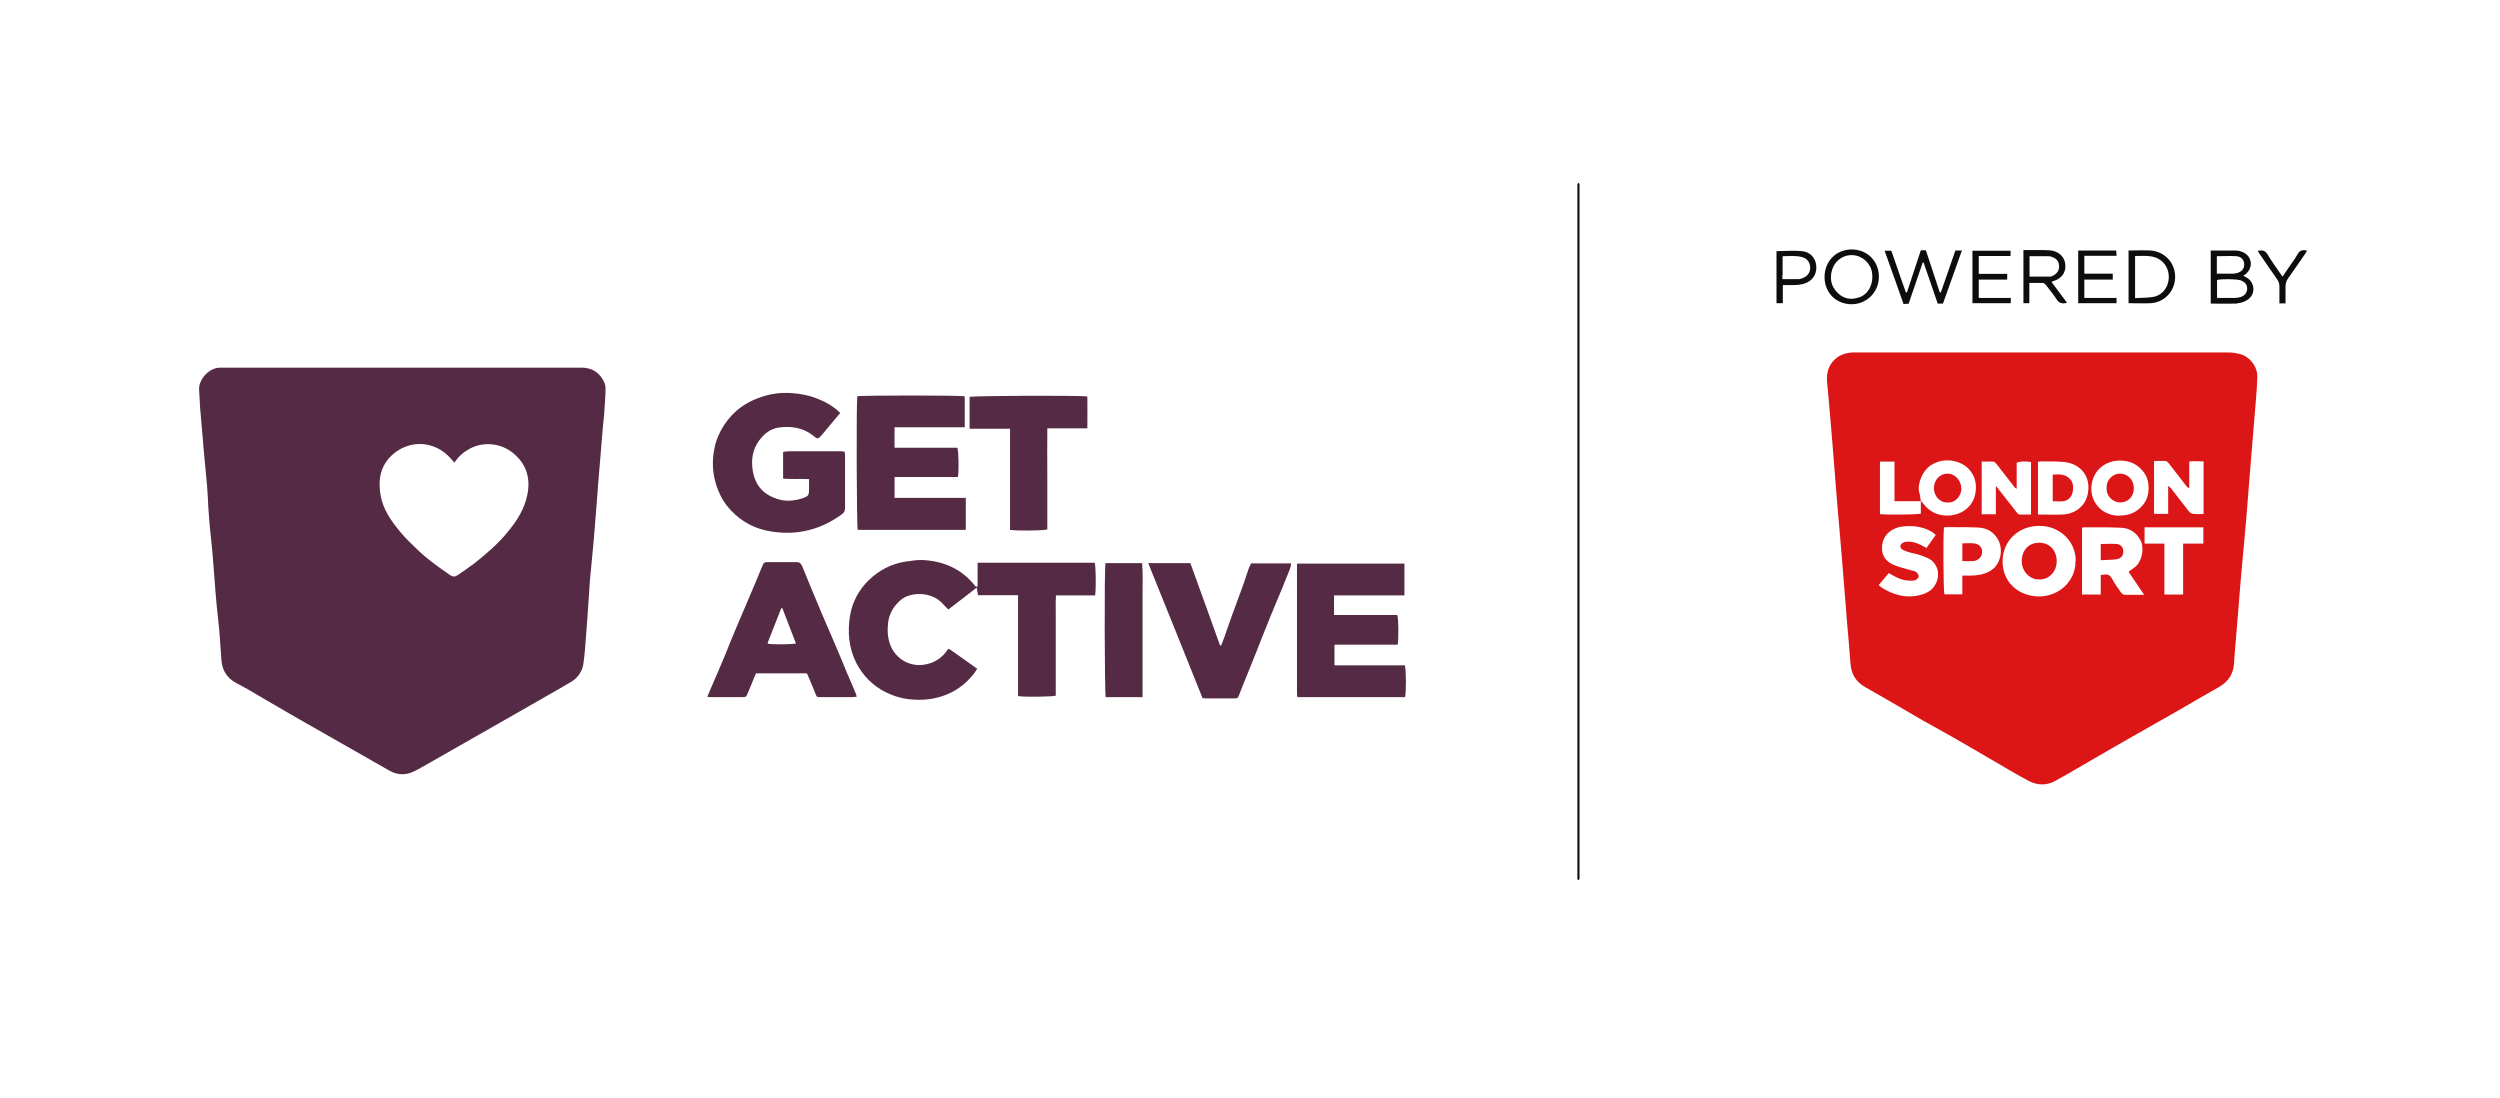
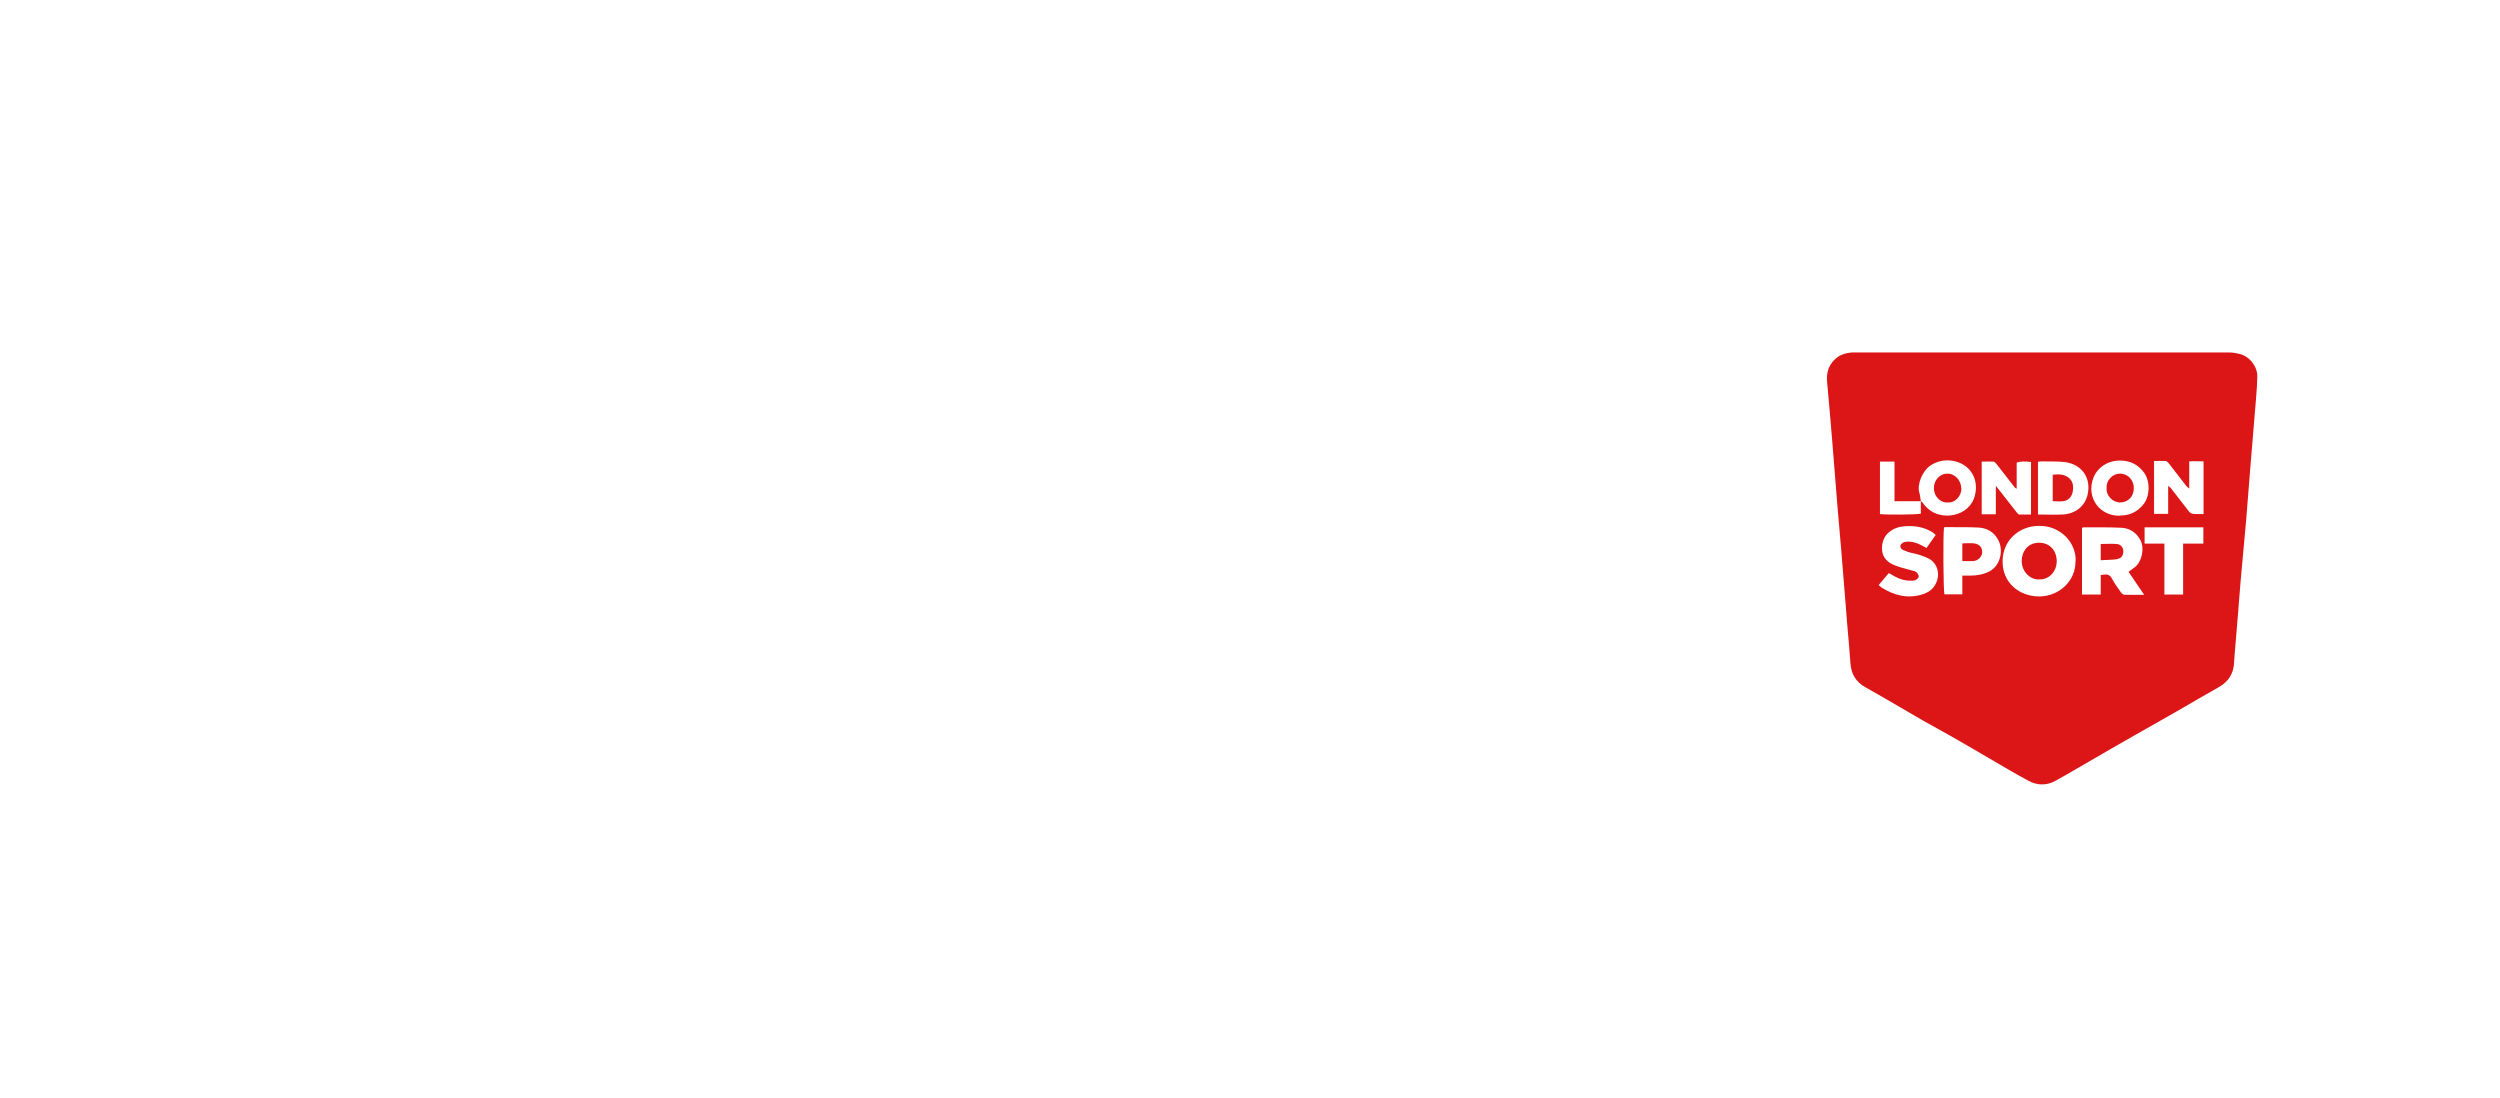
<svg xmlns="http://www.w3.org/2000/svg" id="uuid-7063ed15-c722-4ff3-a1b4-96eea952eecb" viewBox="0 0 1186.6 521">
  <defs>
    <style>.uuid-530845f8-02af-4767-993c-b383c8b400a0{fill:#0d0d0d;}.uuid-530845f8-02af-4767-993c-b383c8b400a0,.uuid-27de7c5e-d77e-476a-837e-f5ba24346af8,.uuid-cdb99bba-887f-4598-9d7d-834a6169ac12{stroke-width:0px;}.uuid-27de7c5e-d77e-476a-837e-f5ba24346af8{fill:#542a44;}.uuid-cdb99bba-887f-4598-9d7d-834a6169ac12{fill:#dc1516;}</style>
  </defs>
-   <path class="uuid-27de7c5e-d77e-476a-837e-f5ba24346af8" d="M191.1,174.5c28.2,0,56.4,0,84.7,0,3.9,0,7,1.2,9.4,4.3,1.4,1.8,2.3,3.7,2.2,5.9,0,3.7-.4,7.5-.6,11.2-.1,2.1-.4,4.1-.6,6.2-.5,6.4-1.1,12.9-1.6,19.3-.5,5.5-.9,11-1.3,16.5-.5,6.2-1,12.4-1.5,18.6-.6,6.4-1.2,12.7-1.8,19-.2,2.5-.3,5.1-.5,7.6-.5,7.8-1.1,15.6-1.7,23.4-.2,2.9-.5,5.7-.9,8.6-.6,3.7-2.6,6.6-5.9,8.6-4.4,2.6-8.8,5.1-13.2,7.6-6,3.4-12,6.9-18,10.3-5.2,3-10.5,6-15.8,9-7.6,4.3-15.2,8.7-22.8,13-2.1,1.2-4.3,2.5-6.6,3.3-3.4,1.1-6.8.6-9.9-1.2-11.4-6.5-22.8-13-34.2-19.5-4.4-2.5-8.9-5-13.3-7.6-6.1-3.5-12.2-7.1-18.3-10.7-2.3-1.4-4.8-2.6-7.1-3.9-4.1-2.3-6.3-5.8-6.7-10.6-.5-6.6-.8-13.2-1.6-19.8-1.1-9.3-1.6-18.6-2.4-27.9-.4-5.6-1.1-11.1-1.6-16.6-.2-2.6-.4-5.3-.6-7.9-.2-3.5-.3-7-.6-10.5-.5-5.6-1.1-11.3-1.6-16.9-.2-2.1-.3-4.1-.5-6.2-.4-4.6-.8-9.2-1.2-13.8-.2-2.9-.3-5.9-.5-8.8-.3-5,4.9-10.7,10.3-10.5,1.1,0,2.2,0,3.4,0,27.7,0,55.3,0,83,0ZM215.7,219.6c-.7-.7-1.1-1.2-1.5-1.7-2.7-3.1-6-5.4-10.1-6.5-8.8-2.5-18.3,2.3-22.1,10-2.1,4.3-2.1,8.8-1.4,13.4,1.1,6.9,5.1,12.5,9.4,17.7,2.7,3.3,5.9,6.2,9,9.2,4.5,4.2,9.6,7.8,14.7,11.3,1.3.9,2.3.8,3.5,0,2.6-1.8,5.3-3.6,7.8-5.5,5.7-4.5,11.2-9.2,15.8-14.8,4.5-5.4,8.3-11.2,9.6-18.4,1.4-7.7-.7-14.2-6.8-19.2-6.2-5.1-14.8-5.6-21.2-1.8-2.7,1.5-4.9,3.5-6.8,6.4ZM463.4,278.7c-.3-.3-.5-.6-.8-.9-6.4-7.9-14.8-11.5-24.8-12-2.6-.1-5.1.4-7.6.7-7,1-12.9,4.1-17.9,8.9-4.6,4.5-7.7,10.2-8.8,16.6-1.3,7.8-.7,15.4,2.9,22.6,3.2,6.2,7.9,10.9,14.1,14,3.9,1.9,8,3.1,12.3,3.4,4.8.4,9.6,0,14.2-1.5,6.3-2,11.5-5.8,15.5-11.1.5-.6.8-1.3,1.3-2-4.2-3-8.1-5.8-12.1-8.6-.4-.3-.8-.5-1.6-.9-.4.5-.8,1.1-1.2,1.7-2.9,3.6-6.6,5.5-11.2,6-6.1.6-12.2-2.8-14.8-8.7-1.6-3.6-1.8-7.4-1.4-11.2.5-4.5,2.7-8.1,6.1-11,4.4-3.7,14.2-4.1,19.5,1.5,1,1,2,2.1,3,3.1,4.5-3.5,8.9-6.8,13.5-10.4.2,1.4.4,2.4.6,3.6h19c0,5.6,0,10.8,0,16.1s0,10.7,0,16.1c0,5.2,0,10.5,0,15.7,3.8.5,16,.3,17.9-.2v-28.4c0-3.2,0-6.4,0-9.6,0-3.2-.1-6.3.1-9.6,3.3,0,6.4,0,9.4,0,3.1,0,6.2,0,9.2,0,.5-4.3.3-13.9-.2-15.5h-55.6v11.2c-.2,0-.4,0-.6.1ZM384,227.5c0,1.9,0,3.5,0,5.1,0,2.3-.4,2.9-2.5,3.7-4.3,1.5-8.7,1.9-12.9.4-7.9-2.6-11.2-8.4-11.6-16.1-.2-4.2.8-8.1,3.3-11.5,2.4-3.2,5.4-5.7,9.5-6.2,5.6-.7,11,0,15.7,3.5.9.7,2,1.8,2.7,1.6.9-.2,1.7-1.4,2.5-2.3,2.7-3.2,5.4-6.4,8.1-9.7-3.3-3.3-7.2-5.4-11.4-7-3.6-1.4-7.5-2.1-11.4-2.4-5-.4-9.9.2-14.6,1.8-7.4,2.4-13.3,6.7-17.6,13.2-2.5,3.8-4.2,7.9-4.9,12.3-.9,5.1-.7,10.3.8,15.4,1.4,4.8,3.7,9.2,7.1,12.8,5.3,5.7,11.9,9.1,19.5,10.2,12.2,1.9,23.4-.9,33.4-8.3,1-.8,1.4-1.6,1.4-2.8,0-8.3,0-16.6,0-24.9,0-.6-.1-1.2-.2-1.9-.6,0-1.1-.2-1.5-.2-8.4,0-16.8,0-25.2,0-.8,0-1.7.2-2.5.3v12.7c4.3.3,8.2,0,12.3.2ZM615.6,268.2c0,20.1,0,40.3,0,60.4,0,.6,0,1.3.1,1.9,0,0,0,.1.1.2,0,0,.1.1.2.2h50.9c.6-2.5.5-13.1-.1-15.1-5.5,0-11.1,0-16.7,0-5.6,0-11.1,0-16.7,0v-9.8h30c.5-3.2.4-12.4-.2-14.1-9.9,0-19.9,0-30,0,0-3.3-.1-6.2,0-9.3h33.4v-15.1h-50.8c-.1.4-.3.6-.3.8ZM424.6,236.4c0-1.9,0-3.5,0-5.1,0-1.6,0-3.1,0-4.9,5.3,0,10.2,0,15.2,0,5,0,10,0,14.9,0,.5-3.9.3-12-.3-13.9h-29.8c0-3.3-.1-6.4,0-9.7h33.3v-14.7c-2.3-.5-49.2-.5-51,0-.5,4-.3,61.7.2,63.4h51.3v-15.2h-34ZM335.7,330.8c.4-1,.8-1.9,1.1-2.7,2.5-5.8,5.1-11.7,7.5-17.5,1.5-3.7,2.9-7.4,4.5-11.1,2.3-5.4,4.6-10.8,6.9-16.2,2-4.7,4-9.4,5.9-14.1,1-2.3.9-2.4,3.5-2.4,4.3,0,8.6,0,12.9,0,1.4,0,2.1.5,2.7,1.8,3.1,7.6,6.2,15.2,9.4,22.7,2.1,5.1,4.4,10,6.5,15.1,1.9,4.4,3.7,8.8,5.5,13.2,1.4,3.2,2.8,6.4,4.1,9.6.2.4.3.9.4,1.5-.7,0-1.3.2-1.9.2-5,0-9.9,0-14.9,0-2.2,0-2.1,0-2.9-2-1.2-3.1-2.5-6.2-3.9-9.3h-24.2c-1.2,3-2.5,6.1-3.8,9.2-.8,2-.9,2.1-2.9,2.1-4.9,0-9.8,0-14.6,0-.5,0-1.1-.1-1.9-.2ZM371.4,288.7c-.2,0-.4,0-.6,0-2.1,5.4-4.3,10.9-6.4,16.3,0,.1,0,.3,0,.5,2.3.5,11.7.4,13.4-.1-2.1-5.5-4.3-11-6.4-16.6ZM572.7,331.5c4.2,0,8.5,0,12.7,0,2.1,0,2.2-.1,2.9-2.1,1.3-3.3,2.6-6.7,4-10,1.4-3.4,2.7-6.8,4.1-10.2,1.4-3.5,2.7-7,4.1-10.4,1.9-4.8,3.9-9.6,5.9-14.4,1.5-3.7,3.1-7.3,4.5-11,.7-1.9,1.8-3.7,1.9-6h-19c-.4.9-.9,1.8-1.2,2.7-.8,2.2-1.4,4.4-2.2,6.6-1.8,5-3.7,10-5.5,15-1.3,3.6-2.5,7.2-3.8,10.8-.5,1.3-1,2.6-1.5,3.9-.2,0-.3,0-.5,0-4.7-13-9.3-26-14.1-39.1-6.6,0-13.1,0-20,0,8.7,21.6,17.3,42.8,25.8,64.1.7,0,1.3.1,1.8.1ZM479.4,251.5c3.2.5,16,.4,17.7-.2,0-7.9,0-15.9,0-23.9,0-8-.1-15.9,0-24.1h19c0-5.2.1-10.2,0-15.1-3-.6-54-.4-55.9.2,0,4.9,0,9.9,0,15.1h19.2v48.1ZM524.9,330.9h17.4v-31.7c0-5.4,0-10.7,0-16.1,0-5.2.2-10.5-.2-15.8h-17.4c-.6,3.3-.4,61.9.1,63.5Z" />
-   <path class="uuid-530845f8-02af-4767-993c-b383c8b400a0" d="M749.2,86.8c.2.2.5.4.5.5,0,109.9,0,219.9,0,329.8,0,.2-.3.3-.6.7-.1-.2-.4-.4-.4-.6,0-109.9,0-219.9,0-329.8,0-.2.3-.3.5-.6Z" />
-   <path class="uuid-530845f8-02af-4767-993c-b383c8b400a0" d="M912.6,124.6c-2.2,6.5-4.4,12.9-6.7,19.6-.8,0-1.5,0-2.4.1-3-8.4-5.9-16.8-9-25.3h3.2c2.2,6.5,4.6,13.2,6.9,19.8.2,0,.3,0,.5,0,2.2-6.6,4.4-13.3,6.6-20h2.4c2.2,6.6,4.4,13.3,6.6,20,.2,0,.3,0,.5,0,2.3-6.6,4.6-13.2,6.9-19.9h3.1c-3,8.5-6,16.9-9,25.2h-2.5c-2.2-6.4-4.4-13-6.7-19.5-.1,0-.3,0-.4,0ZM1061.9,143.9c1.6,0,3.3-.6,4.7-1.5,4-2.4,3.9-8,0-10.5-.6-.3-1.2-.7-1.8-1,.5-.4.9-.6,1.2-.9,3.8-3.3,2.8-8.8-1.9-10.5-1-.4-2.2-.6-3.3-.6-2.9,0-5.9,0-8.9,0-.8,0-1.7,0-2.6,0v25.2c4.4,0,8.5.1,12.7,0ZM1052.3,132.9c2.1-.6,9.4-.5,11.3.2,1.9.7,3,2,3,3.8,0,1.8-1,3.3-2.9,4-.9.3-1.9.5-2.8.5-2.8,0-5.6,0-8.6,0v-8.5ZM1052.2,121.6c3.1,0,6.2-.2,9.3,0,2.3.2,3.6,1.8,3.7,3.7,0,2.2-1,3.6-3.4,4.3-.8.2-1.6.3-2.4.3-2.3,0-4.6,0-7.2,0v-8.4ZM989.3,129.9v-8.5h15.3c0-1-.1-1.8-.2-2.5h-18v25h18.2v-2.5h-15.3v-8.7h13.5v-2.8h-13.5ZM960.4,143.9h2.8v-9.6c2.2,0,4.3,0,6.4,0,.5,0,1.1.5,1.5,1,1.7,2.2,3.5,4.4,5,6.7,1.2,2,2.8,2.3,5,1.7-2.5-3.3-4.9-6.5-7.4-9.9,1-.4,1.8-.7,2.5-1,2.8-1.4,4.3-3.8,4.1-7-.2-3.8-3.1-6.7-7.5-7-3.3-.2-6.7-.1-10.1-.1-.8,0-1.6,0-2.3,0v25.1ZM963.3,121.6c3.1,0,6.1,0,9.2,0,.5,0,1.1.2,1.6.4,1.9.7,3.1,2,3.2,4,.2,2-.7,3.6-2.4,4.6-.6.4-1.3.7-2,.7-3.2,0-6.3,0-9.6,0v-9.8ZM1010.4,143.9c3.6,0,7.2.2,10.6,0,6.6-.5,11.5-6,11.4-12.6,0-6.6-5-11.9-11.6-12.4-3.4-.2-6.9,0-10.5,0v25ZM1013.4,121.5c3,0,6.1-.3,9,.5,4.4,1.2,7.2,5.2,7,9.9-.2,4.7-3.3,8.5-7.9,9.1-2.6.4-5.2.3-8.1.5v-20ZM891.8,131.3c0-7.4-5.6-12.9-12.9-12.9-7.4,0-12.9,5.6-12.9,13.1,0,7.4,5.5,12.9,12.8,12.9,7.3,0,13-5.8,13-13.1ZM882.7,141c-3.8,1.5-7.4,1-10.4-1.9-3.3-3.2-4-7.1-2.6-11.4,1.5-4.3,5.5-6.9,9.8-6.6,4.7.4,8.4,3.9,9.1,8.5,0,.6,0,1.3.1,1.7,0,4.6-2.3,8.3-6,9.8ZM936.2,119v24.9h18.2v-2.5h-15.2v-8.7h13.5v-2.7h-13.5v-8.5h15.1v-2.5h-18.1ZM843.2,143.9h3v-8.6c1.9,0,3.7,0,5.4,0,1.5,0,3-.2,4.5-.6,4-1.1,6.2-4.3,6-8.2-.2-3.9-2.8-7-6.9-7.3-3.9-.4-7.9,0-12,0v24.8ZM846.1,130.4v-8.8c3.2,0,6.2-.4,9.1.4,2.5.6,3.8,2.4,4,4.8.1,2.2-1.1,4.2-3.3,5.1-.7.3-1.4.5-2.1.6-2.5,0-5,0-7.8,0v-2ZM1084.8,136.1c0-1.4.3-2.6,1.1-3.8,2.8-3.9,5.5-7.9,8.2-11.8.3-.5.6-1,.9-1.5-2.3-.7-3.6,0-4.7,2-1,1.9-2.4,3.6-3.6,5.4-1.1,1.6-2.1,3.1-3.3,4.9-.6-.9-1.1-1.5-1.5-2.1-1.9-2.8-3.9-5.5-5.6-8.4-1.2-2-2.6-2.2-4.7-1.7.4.7.7,1.2,1.1,1.7,2.7,3.9,5.3,7.8,8,11.6.9,1.2,1.3,2.5,1.2,4,0,2.5,0,5.1,0,7.6h2.9c0-2.7,0-5.2,0-7.8Z" />
  <path class="uuid-cdb99bba-887f-4598-9d7d-834a6169ac12" d="M969.1,167.3c29.7,0,59.3,0,89,0,1.7,0,3.3.3,4.9.7,4.5,1,8.6,5.9,8.4,10.9-.1,3.4-.3,6.9-.6,10.3-.9,10.9-1.8,21.8-2.7,32.7-.7,8.4-1.3,16.7-2,25.1-.9,9.9-1.8,19.9-2.7,29.8-.4,4.6-.7,9.2-1.1,13.9-.6,6.8-1.1,13.7-1.7,20.5,0,1-.2,2.1-.2,3.1-.2,5.3-2.6,9.2-7.2,11.8-6.8,3.8-13.5,7.8-20.3,11.7-6.6,3.8-13.3,7.5-19.9,11.3-6.2,3.5-12.4,7.1-18.6,10.7-6.3,3.6-12.6,7.4-19,10.9-4,2.2-8.4,2.1-12.4,0-5.8-3.1-11.4-6.4-17-9.7-6.7-3.9-13.3-7.8-20-11.6-4.4-2.5-8.8-4.9-13.1-7.3-6.6-3.8-13.1-7.6-19.6-11.4-2.6-1.5-5.3-3-7.9-4.5-4.5-2.5-6.8-6.3-7.1-11.4-.5-6.8-1.1-13.5-1.7-20.3-.2-2.2-.3-4.3-.5-6.5-.7-9.1-1.5-18.2-2.2-27.2-.5-6.1-1.1-12.3-1.6-18.4-.2-2.5-.4-4.9-.6-7.4-.7-8.8-1.4-17.5-2.1-26.3-.8-9.2-1.5-18.3-2.4-27.5-.4-4.8,1-8.8,5-11.7,2-1.4,4.3-2,6.7-2.2.9,0,1.8,0,2.6,0,29.3,0,58.5,0,87.8,0ZM911.6,237.9c.3.2.7.2.8.5,1.1,1.5,2.2,2.8,3.8,3.9,6.8,5,20.6,2.5,21.6-9.7.6-7-3.8-12.3-10.1-13.7-3.9-.9-7.7-.3-11.2,1.9-4.1,2.6-6.7,9.2-5.5,13.1.4,1.3.5,2.7.7,4h-12.5v-18.8h-6.9v24.9c3.2.4,17.5.3,19.4-.2v-5.8ZM988.1,282.2h9v-9.3c.6,0,1.1-.1,1.6-.2,1.6-.2,2.8.2,3.7,1.9,1.2,2.3,2.8,4.4,4.3,6.6.4.5,1.1,1.1,1.7,1.1,2.9.1,5.8,0,9.3,0-2.6-3.9-5-7.4-7.4-10.9,1.1-.8,2-1.5,3-2.2,3.4-2.7,4.6-8.9,2.7-12.7-1.9-3.7-5.1-5.8-9.1-6-6.1-.3-12.1-.2-18.2-.2-.1,0-.3.2-.5.3v31.7ZM985.2,266.2c.2-8.9-7.4-16.7-17.3-16.6-9.9,0-17.4,7.2-17.4,16.9,0,9.9,7.6,16.5,17.3,16.6,9.8,0,17.6-7.7,17.3-16.9ZM918.9,254c-.7-.6-1.2-1-1.7-1.4-4.1-2.5-8.6-3.2-13.4-2.8-2.7.2-5.1,1.1-7.2,2.8-3.6,2.9-4.3,8.8-2.1,12.1,1.4,2.1,3.5,3.2,5.8,4,2.2.8,4.6,1.3,6.9,2,.8.2,1.8.4,2.4.9.6.5,1.2,1.5,1.1,2.1-.1.7-1,1.4-1.7,1.7-.8.3-1.7.2-2.6.2-3.7,0-6.7-1.7-9.9-3.6-1.6,1.9-3.1,3.7-4.8,5.7.6.5.9.9,1.4,1.2,5.8,3.6,11.9,5.3,18.7,3.4,3.4-.9,5.9-2.6,7.3-5.9,1.9-4.4.3-9.6-4.3-11.6-2.4-1-4.7-1.9-7.3-2.3-1.4-.3-2.8-.8-4.1-1.4-1.9-.9-1.9-2.6,0-3.6.5-.3,1.2-.3,1.8-.4,3.4-.2,6.3,1.4,9.2,3,1.4-2,2.8-3.9,4.3-6.1ZM931.3,273.2c1.4,0,2.7,0,4,0,3,0,6-.5,8.8-1.9,5.8-3,6.8-10.6,4.3-15.1-2-3.7-5.3-5.6-9.3-5.8-5.3-.3-10.7-.1-16-.2-.1,0-.3.2-.4.2-.5,3.7-.3,30.1.2,31.7h8.5v-9ZM1045.9,244.2v-25.2c-2.3,0-4.4-.2-6.8,0v12.9c-.6-.5-.9-.7-1.2-1-2.9-3.7-5.7-7.4-8.6-11.1-.3-.4-.9-.9-1.4-1-1.8-.1-3.6,0-5.5,0v25.1h6.7v-13.3c.6.5.9.7,1.2,1,2.4,3.1,4.9,6.3,7.3,9.4,2.2,2.9,2.1,3,5.8,3,.8,0,1.6,0,2.6,0ZM1027.3,258.1v24.1h8.9v-24.2h9.6v-7.7h-27.9v7.7h9.5ZM964,219.3c-2.6-.4-5-.4-6.8.3v12.4c-.5-.3-.7-.4-.8-.5-2.9-3.8-5.8-7.5-8.8-11.3-.4-.5-.9-1-1.4-1.1-1.9-.1-3.8,0-5.6,0v25h6.7v-13.5c1.1,1.3,1.8,2.2,2.4,3,2.5,3.2,5,6.4,7.5,9.6.3.4.8,1,1.2,1,1.9.1,3.8,0,5.6,0v-24.9ZM1006.1,244.7c4.5,0,8.3-1.5,11.4-5.5,3-3.9,3.1-10.8.2-14.8-2.8-3.9-6.5-5.7-11.2-5.8-6.1-.1-11,3.3-12.9,8.2-3.5,9.1,2.7,18.1,12.5,18ZM967.2,244.2c4.2,0,8.1.2,12,0,6.1-.4,10.5-4.1,11.7-9.6,1.7-7.7-2.7-14.3-11-15.3-3.6-.4-7.3-.2-11-.3-.5,0-1.1.1-1.6.2v25ZM1005,265.3c2-.3,2.9-1.9,2.8-3.8-.1-1.8-1.3-3.2-3.2-3.3-2.4-.2-4.9,0-7.5,0v7.7c2.8-.2,5.3-.1,7.8-.5ZM976.2,266.4c0-4.9-3.1-8.8-8.4-8.8-4.8,0-8.1,3.5-8.2,8.6-.1,5.1,4.1,9.1,8.3,8.8,4.8.2,8.3-3.9,8.3-8.6ZM936.6,266.3c2.3-.2,4.1-2,4.2-4.1.1-2.4-1.2-3.9-3.9-4.3-1.8-.2-3.6,0-5.5,0v8.4c1.9,0,3.6.1,5.2,0ZM1006.1,238.5c4,0,6.7-2.8,6.7-6.8,0-3.9-2.8-6.8-6.4-6.9-3.8-.1-6.8,3.4-6.5,6.7-.4,3.7,2.8,6.9,6.3,7ZM930.9,231.8c0-3.4-2.7-7-6.6-7-3.6,0-6.4,3.1-6.4,6.9,0,3.6,2.7,6.9,6.5,6.8,3.8.2,6.5-3.1,6.6-6.7ZM979.2,237.9c2.5-.3,4.1-2,4.6-4.5.4-2.5.3-4.9-2-6.7-2.3-1.8-4.8-1.6-7.5-1.4v12.6c1.7,0,3.3.2,4.9,0Z" />
</svg>